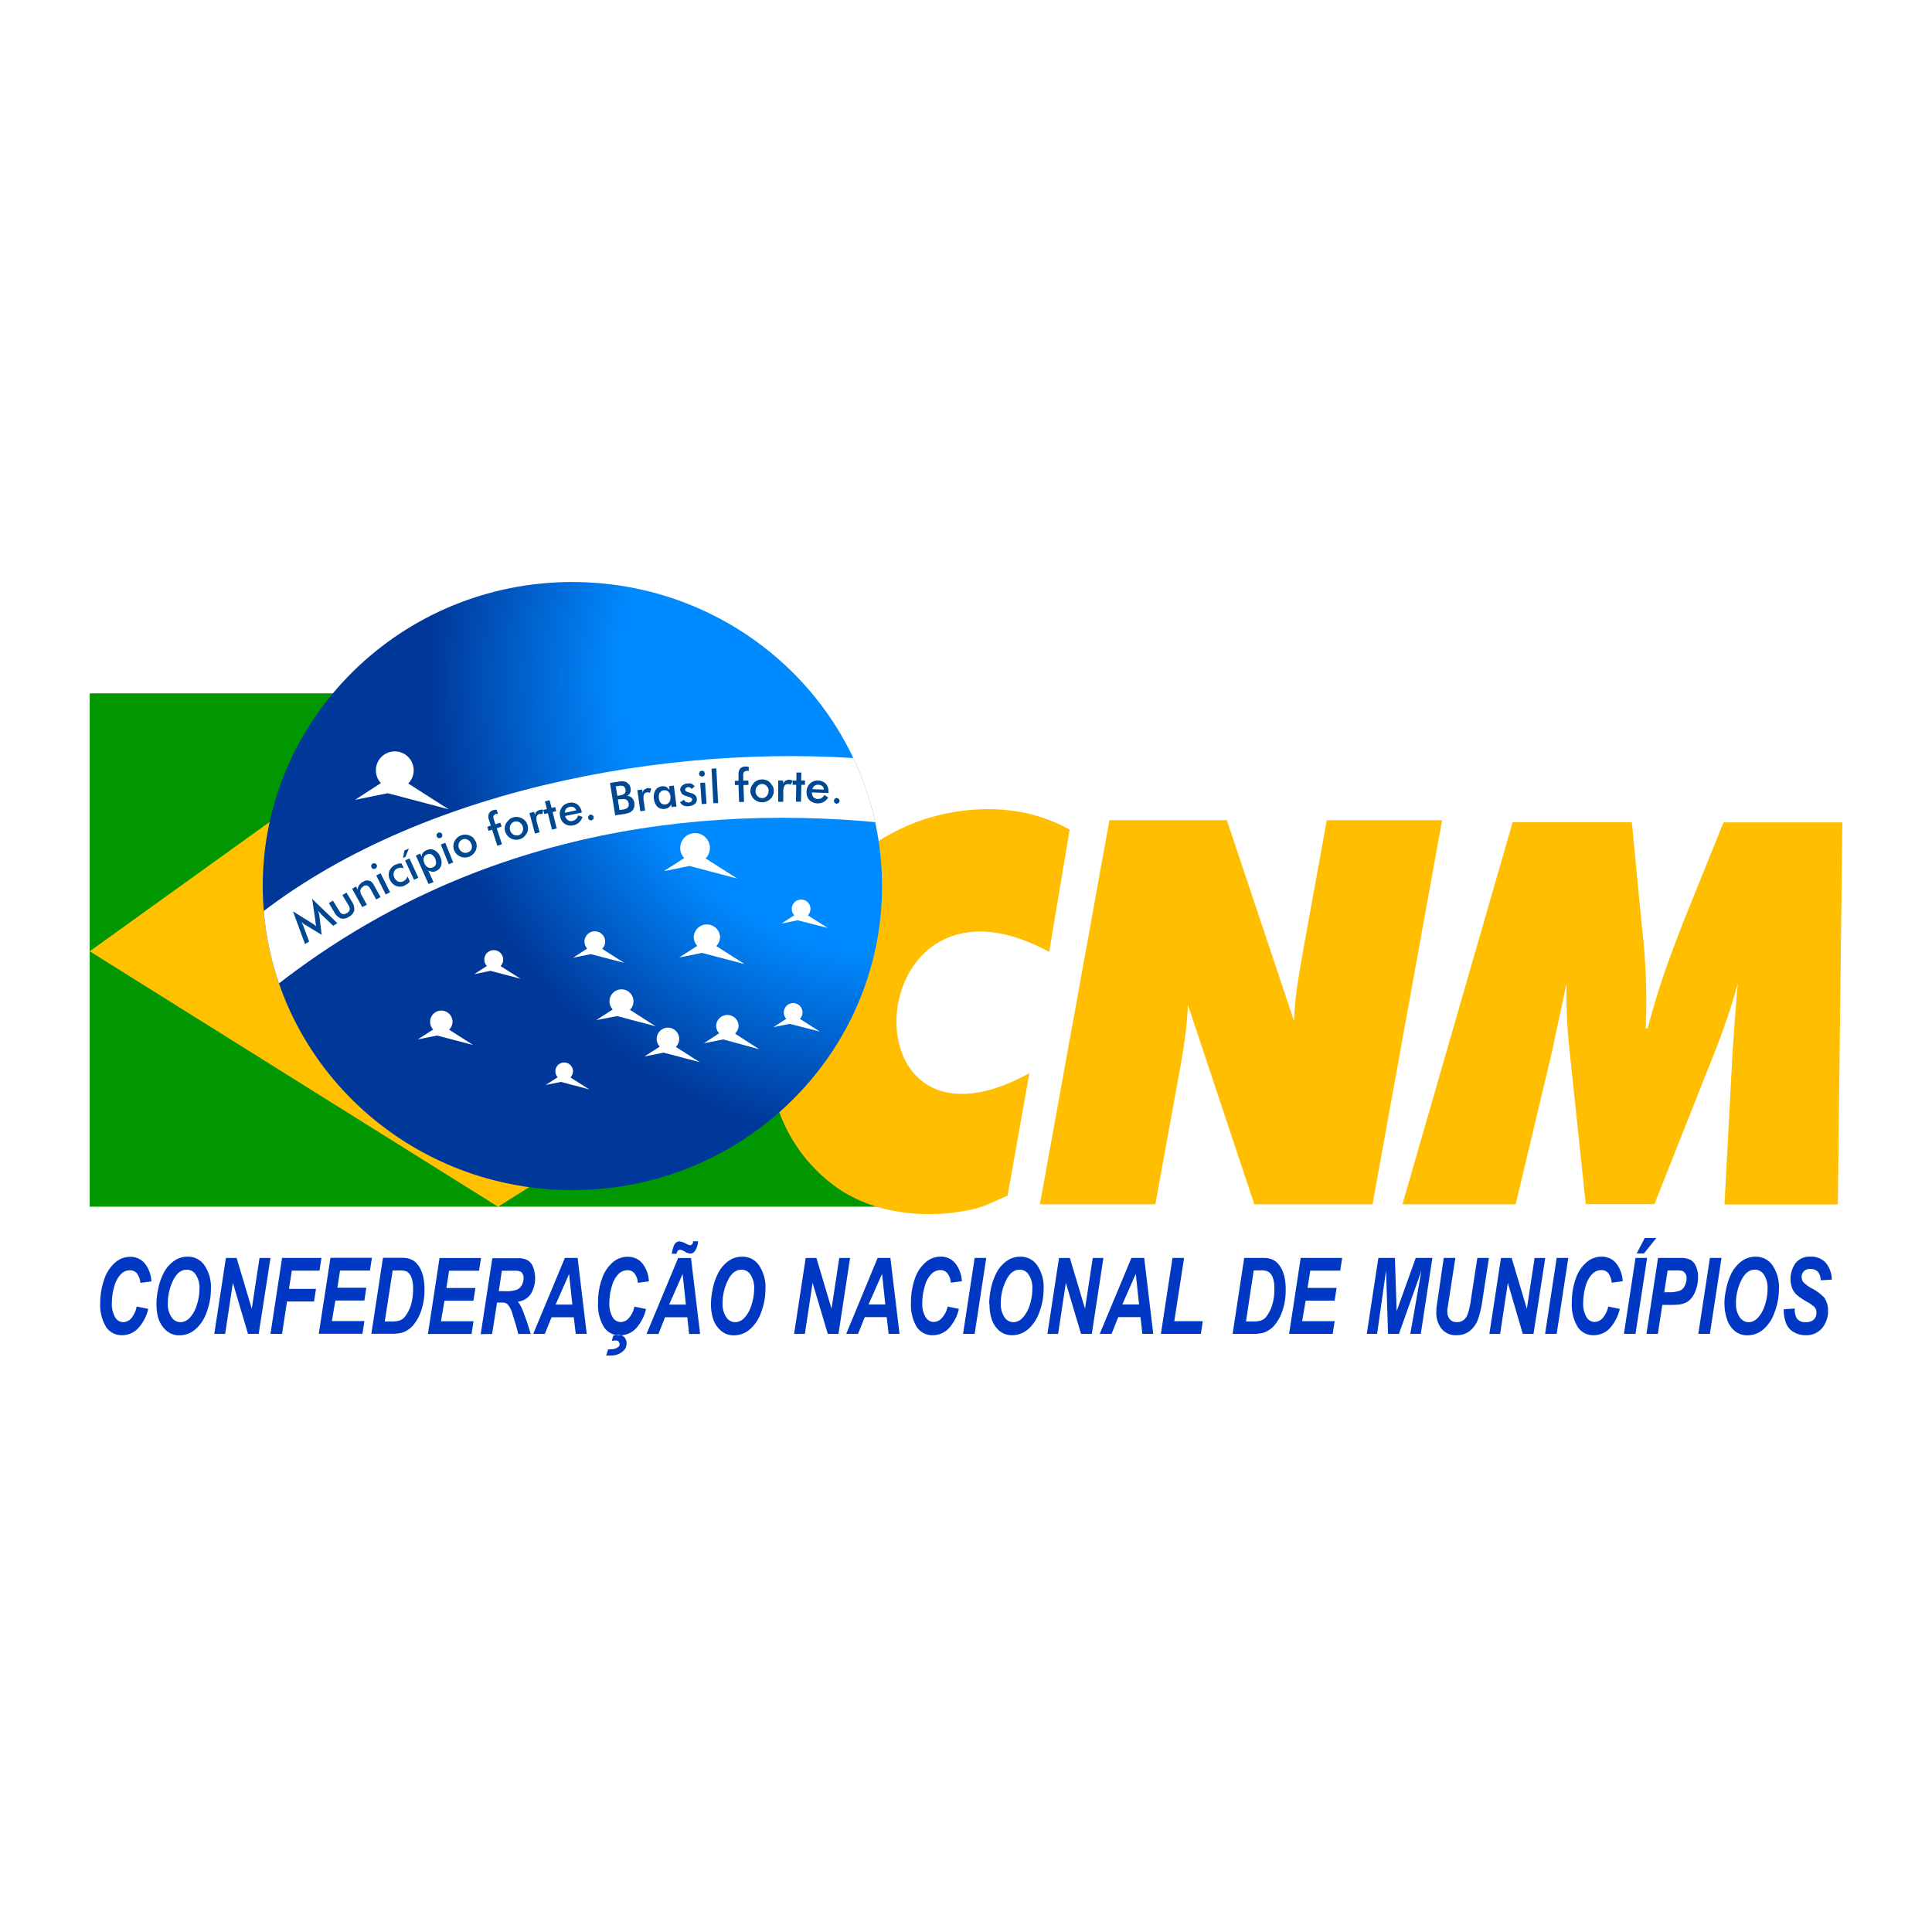
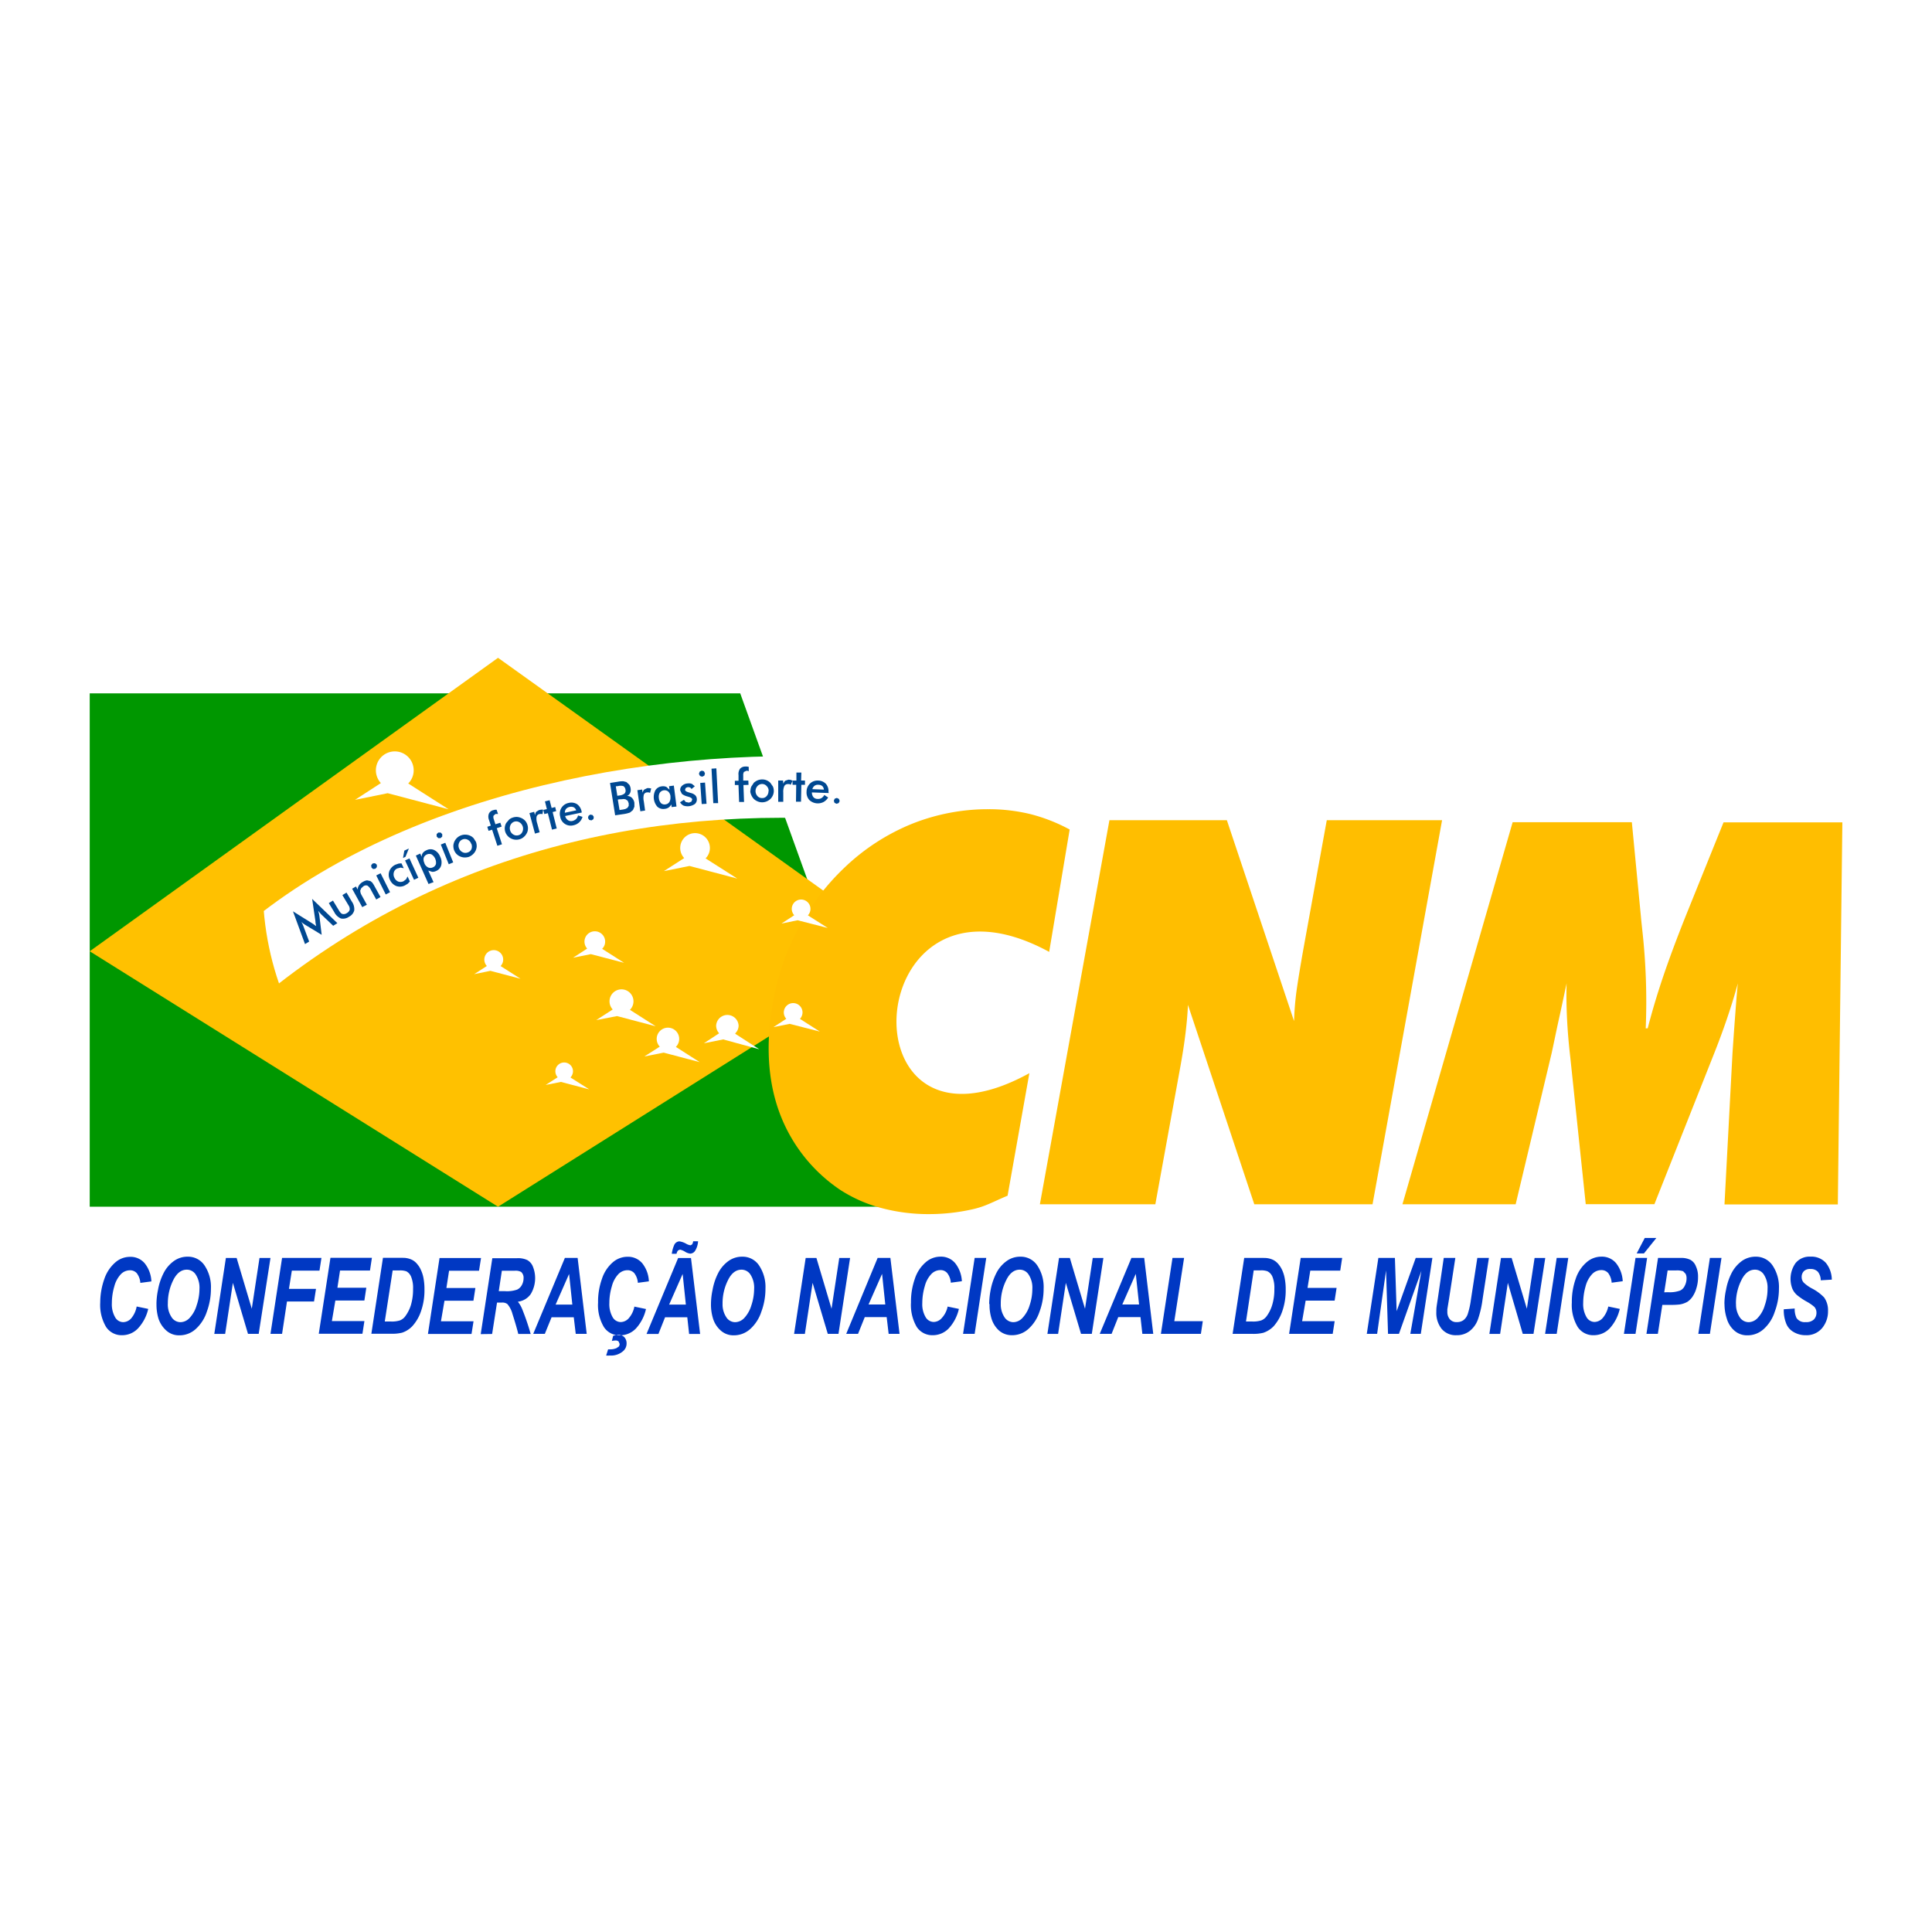
<svg xmlns="http://www.w3.org/2000/svg" id="Layer_1" data-name="Layer 1" viewBox="0 0 500 500">
  <defs>
    <clipPath id="clip-path">
      <rect x="64.47" y="149.19" width="168" height="162.91" fill="none" />
    </clipPath>
    <clipPath id="clip-path-2">
      <path d="M148.13,150.62C103.89,150.62,68,185.86,68,229.3S103.89,308,148.13,308s80.14-35.23,80.14-78.69-35.89-78.68-80.14-78.68" fill="none" />
    </clipPath>
    <clipPath id="clip-path-3">
-       <path d="M148.13,309.78c45.62,0,82.81-36.54,82.81-81.32s-37.19-81.32-82.81-81.32-82.8,36.53-82.8,81.32,37.19,81.32,82.8,81.32" fill="none" />
-     </clipPath>
+       </clipPath>
    <radialGradient id="radial-gradient" cx="-756.85" cy="541.45" r="3.91" gradientTransform="matrix(30.8, 0, 0, -30.8, 23542.07, 16852.02)" gradientUnits="userSpaceOnUse">
      <stop offset="0.59" stop-color="#008aff" />
      <stop offset="1" stop-color="#003899" />
    </radialGradient>
  </defs>
  <rect width="500" height="500" fill="#fff" />
  <path d="M461.62,338.84l2.85-.2a5.33,5.33,0,0,0,.47,2.46,2.55,2.55,0,0,0,2.4,1.06,2.78,2.78,0,0,0,2.11-.7,2.47,2.47,0,0,0,.65-1.71,2.25,2.25,0,0,0-.52-1.5,10.9,10.9,0,0,0-2.06-1.42,17.05,17.05,0,0,1-2.46-1.67,4.63,4.63,0,0,1-1.23-1.72,7.09,7.09,0,0,1,.88-6.58,4.64,4.64,0,0,1,3.83-1.64,5,5,0,0,1,4,1.62,7,7,0,0,1,1.53,4.33l-2.86.17a3.64,3.64,0,0,0-.73-2.19,2.47,2.47,0,0,0-1.91-.73,2.18,2.18,0,0,0-1.77.6,2.15,2.15,0,0,0-.53,1.48,2.1,2.1,0,0,0,.51,1.41,9.57,9.57,0,0,0,2.13,1.53,12,12,0,0,1,3.18,2.35,5.69,5.69,0,0,1,1,3.47,6.74,6.74,0,0,1-1.52,4.44,5.21,5.21,0,0,1-4.22,1.85,6,6,0,0,1-3.24-.87,4.35,4.35,0,0,1-1.92-2.36,9.19,9.19,0,0,1-.55-3.48m-12.36-1.41a5.93,5.93,0,0,0,.9,3.37,2.78,2.78,0,0,0,2.38,1.38,3.29,3.29,0,0,0,2.32-1.09,7.94,7.94,0,0,0,1.84-3.26,12.85,12.85,0,0,0,.72-4.27,6.23,6.23,0,0,0-.91-3.63,2.73,2.73,0,0,0-2.35-1.34c-1.46,0-2.64.91-3.54,2.78A13.29,13.29,0,0,0,449.26,337.43Zm-3,.05a16.68,16.68,0,0,1,.41-3.66,15.52,15.52,0,0,1,1.51-4.48,9,9,0,0,1,2.6-3,6.06,6.06,0,0,1,3.59-1.11,5.15,5.15,0,0,1,4.34,2.26,10,10,0,0,1,1.66,6,17,17,0,0,1-1.09,6A10.15,10.15,0,0,1,456.4,344a6.2,6.2,0,0,1-4.18,1.58,4.94,4.94,0,0,1-3.39-1.24,6.51,6.51,0,0,1-1.94-3.1A12.22,12.22,0,0,1,446.3,337.48Zm-6.76,7.72,3-19.65h3l-3,19.65Zm-8.82-10.75.88-5.66h2.14a5,5,0,0,1,1.88.21l.63.66a2.45,2.45,0,0,1,.25,1.15,4.13,4.13,0,0,1-.47,1.95A2.46,2.46,0,0,1,434.8,334a7.84,7.84,0,0,1-3.16.42Zm-1.65,10.75,1.16-7.5h1.91a19,19,0,0,0,2.62-.11,6,6,0,0,0,1.93-.67,4.78,4.78,0,0,0,1.31-1.28,7.67,7.67,0,0,0,1.05-2.26,9.42,9.42,0,0,0,.42-2.92,6.15,6.15,0,0,0-.55-2.74,3.2,3.2,0,0,0-1.41-1.67,5.33,5.33,0,0,0-2.5-.5h-5.89l-3,19.65Zm-3.39-24.81h3l-3.21,4h-1.88Zm-5.39,24.81,3-19.65h3l-3,19.65Zm-4.07-7.08,3,.62a11.2,11.2,0,0,1-2.63,5.06,5.67,5.67,0,0,1-4.12,1.75,4.77,4.77,0,0,1-4.16-2.16,11.06,11.06,0,0,1-1.5-6.31,17.88,17.88,0,0,1,1-6.13,9.49,9.49,0,0,1,2.8-4.26,5.79,5.79,0,0,1,3.84-1.47,4.76,4.76,0,0,1,3.82,1.7,8.17,8.17,0,0,1,1.71,4.66l-2.86.38a4.78,4.78,0,0,0-.89-2.48,2.3,2.3,0,0,0-1.82-.78,3.27,3.27,0,0,0-2.31,1,7.17,7.17,0,0,0-1.72,3.15,16,16,0,0,0-.63,4.35,6.67,6.67,0,0,0,.84,3.64,2.43,2.43,0,0,0,2.08,1.28,2.9,2.9,0,0,0,2.11-1A6.66,6.66,0,0,0,416.22,338.12Zm-16.33,7.08h3l3-19.65h-3Zm-3,0h-2.78L390.23,332l-2,13.21h-2.78l3-19.65h2.76l3.94,13.14,2-13.14h2.76Zm-23.23-19.65h3L375,336.22l-.43,2.62,0,.63a2.91,2.91,0,0,0,.62,1.92,2.21,2.21,0,0,0,1.83.77,2.85,2.85,0,0,0,1.77-.54,3.44,3.44,0,0,0,1.09-1.64,21.23,21.23,0,0,0,.8-3.68l1.65-10.75h3l-1.65,10.75a26.13,26.13,0,0,1-1.2,5.19,6.7,6.7,0,0,1-2.07,2.93,5.37,5.37,0,0,1-3.48,1.13,4.7,4.7,0,0,1-3.88-1.7,6.65,6.65,0,0,1-1.33-4.32c0-.37,0-.76.05-1.19s.15-1.08.36-2.45ZM362.05,345.2h-2.83l-.51-16.41L356.4,345.2h-2.68l3-19.65H361l.45,13.78,4.94-13.78h4.31l-3,19.65h-2.71l2.86-16.3Zm-28.43,0,3-19.65h10.73l-.5,3.29h-7.75l-.71,4.46h7.52l-.51,3.3h-7.5l-.91,5.32h8.42l-.51,3.28ZM322.46,342H324a7,7,0,0,0,2.38-.27,3.11,3.11,0,0,0,1.35-1,9.46,9.46,0,0,0,1.48-2.9,13.53,13.53,0,0,0,.59-4.26,7.63,7.63,0,0,0-.49-3.14A2.74,2.74,0,0,0,328,329a4.69,4.69,0,0,0-1.81-.23h-1.73ZM319,345.2l3-19.65h3.9c1.1,0,1.79,0,2.08.06a5.06,5.06,0,0,1,1.61.5,4.35,4.35,0,0,1,1.28,1.07,6.75,6.75,0,0,1,1,1.62,8.9,8.9,0,0,1,.64,2.18,14.37,14.37,0,0,1,.23,2.72,16.47,16.47,0,0,1-.88,5.63,11.51,11.51,0,0,1-2.25,3.91,6.66,6.66,0,0,1-2.69,1.69,10.65,10.65,0,0,1-2.86.27Zm-18.56,0,3-19.65h3l-2.53,16.37h7.37l-.49,3.28Zm-5.65-7.6h-4.34l3.49-7.93Zm.37,3.27.48,4.33h2.82l-2.34-19.65h-3.31l-8.2,19.65h3.07l1.72-4.33Zm-12.6,4.33h-2.79L275.84,332l-2,13.21h-2.77l3-19.65h2.81l3.92,13.14,2-13.14h2.76ZM259,337.43a6,6,0,0,0,.9,3.37,2.78,2.78,0,0,0,2.39,1.38,3.27,3.27,0,0,0,2.31-1.09,8.18,8.18,0,0,0,1.86-3.26,13.36,13.36,0,0,0,.71-4.27,6.15,6.15,0,0,0-.92-3.63,2.71,2.71,0,0,0-2.34-1.34c-1.45,0-2.64.91-3.53,2.78A13.3,13.3,0,0,0,259,337.43Zm-3,.05a20.24,20.24,0,0,1,.38-3.66,16.48,16.48,0,0,1,1.54-4.48,8.68,8.68,0,0,1,2.62-3,5.94,5.94,0,0,1,3.57-1.11,5.12,5.12,0,0,1,4.33,2.26,10,10,0,0,1,1.65,6,16.94,16.94,0,0,1-1.07,6,10.32,10.32,0,0,1-2.92,4.48,6.24,6.24,0,0,1-4.19,1.58,5,5,0,0,1-3.4-1.24,6.79,6.79,0,0,1-1.92-3.1A11.92,11.92,0,0,1,256.09,337.48Zm-6.76,7.72,3-19.65h3l-3,19.65Zm-4.08-7.08,3,.62a11,11,0,0,1-2.64,5.06,5.68,5.68,0,0,1-4.12,1.75,4.8,4.8,0,0,1-4.16-2.16,11.23,11.23,0,0,1-1.48-6.31,17.88,17.88,0,0,1,1-6.13,9.47,9.47,0,0,1,2.79-4.26,5.8,5.8,0,0,1,3.86-1.47,4.75,4.75,0,0,1,3.8,1.7,8.1,8.1,0,0,1,1.72,4.66l-2.86.38a4.52,4.52,0,0,0-.92-2.48,2.23,2.23,0,0,0-1.78-.78,3.24,3.24,0,0,0-2.32,1,7.06,7.06,0,0,0-1.71,3.15,15.24,15.24,0,0,0-.65,4.35,6.58,6.58,0,0,0,.84,3.64,2.45,2.45,0,0,0,2.09,1.28,2.82,2.82,0,0,0,2.1-1A6.18,6.18,0,0,0,245.25,338.12Zm-16.05-.52h-4.33l3.5-7.93Zm.36,3.27.51,4.33h2.82l-2.37-19.65h-3.3L219,345.2h3.06l1.74-4.33ZM217,345.2h-2.77L210.3,332l-2,13.21h-2.79l3-19.65h2.78l3.91,13.14,2-13.14H220Zm-30-7.77a5.93,5.93,0,0,0,.91,3.37,2.73,2.73,0,0,0,2.38,1.38,3.36,3.36,0,0,0,2.33-1.09,8.29,8.29,0,0,0,1.83-3.26,13.66,13.66,0,0,0,.72-4.27,6.23,6.23,0,0,0-.91-3.63,2.75,2.75,0,0,0-2.35-1.34c-1.45,0-2.64.91-3.54,2.78A13.29,13.29,0,0,0,187,337.43Zm-3,.05a18,18,0,0,1,.41-3.66,15.52,15.52,0,0,1,1.52-4.48,8.76,8.76,0,0,1,2.61-3,6,6,0,0,1,3.58-1.11,5.09,5.09,0,0,1,4.32,2.26,10,10,0,0,1,1.66,6,16.94,16.94,0,0,1-1.07,6A10.32,10.32,0,0,1,194.1,344a6.28,6.28,0,0,1-4.19,1.58,4.88,4.88,0,0,1-3.38-1.24,6.79,6.79,0,0,1-2-3.1A12.2,12.2,0,0,1,184,337.48Zm-8.9-13h-1.24a8.25,8.25,0,0,1,.63-2.29,1.55,1.55,0,0,1,1.33-.93,5,5,0,0,1,1.83.66,3.17,3.17,0,0,0,1.06.36l.38-.2a1.7,1.7,0,0,0,.3-.84h1.27a5.24,5.24,0,0,1-.75,2.44,1.58,1.58,0,0,1-1.25.76,3.2,3.2,0,0,1-1.42-.53,4.22,4.22,0,0,0-1.26-.51l-.5.21A2,2,0,0,0,175.09,324.45Zm2.4,13.15h-4.33l3.5-7.93Zm.37,3.27.47,4.33h2.85l-2.36-19.65H175.5l-8.18,19.65h3.08l1.72-4.33Zm-21,9.91a8.38,8.38,0,0,0,1,0,4.73,4.73,0,0,0,3.44-1.18,2.59,2.59,0,0,0,.85-1.95,2.33,2.33,0,0,0-.54-1.57,2,2,0,0,0-1.64-.64,4.09,4.09,0,0,0-1.3.24l-.33,1.33a4.56,4.56,0,0,1,.89-.12,1.11,1.11,0,0,1,.87.27l.27.67-.16.57-.67.46a4,4,0,0,1-1.6.32h-.57Zm7.31-12.66,3,.62a11,11,0,0,1-2.62,5.06,5.72,5.72,0,0,1-4.12,1.75,4.76,4.76,0,0,1-4.16-2.16,11.06,11.06,0,0,1-1.5-6.31,17.41,17.41,0,0,1,1-6.13,9.53,9.53,0,0,1,2.77-4.26,5.82,5.82,0,0,1,3.86-1.47,4.79,4.79,0,0,1,3.82,1.7,8,8,0,0,1,1.7,4.66l-2.85.38a4.69,4.69,0,0,0-.91-2.48,2.28,2.28,0,0,0-1.81-.78,3.27,3.27,0,0,0-2.31,1,7.16,7.16,0,0,0-1.7,3.15,14.9,14.9,0,0,0-.65,4.35,6.76,6.76,0,0,0,.84,3.64,2.45,2.45,0,0,0,2.07,1.28,2.86,2.86,0,0,0,2.12-1A6.36,6.36,0,0,0,164.18,338.12Zm-16.06-.52-.84-7.93-3.49,7.93Zm.37,3.27h-5.74L141,345.2H138l8.19-19.65h3.3l2.35,19.65H149Zm-19.41-6.75.8-5.28h3.28a3,3,0,0,1,1.71.31,2,2,0,0,1,.63,1.61,3.68,3.68,0,0,1-.44,1.76,2.69,2.69,0,0,1-1.23,1.2,8,8,0,0,1-3.18.4Zm-1.72,11.08,1.27-8.12h1.2a2.14,2.14,0,0,1,1.48.38,6.41,6.41,0,0,1,1.31,2.54c.75,2.36,1.25,4.1,1.51,5.2h3.21a62.65,62.65,0,0,0-2.23-6.51,7.45,7.45,0,0,0-1.09-1.84,4.72,4.72,0,0,0,3.35-2,8,8,0,0,0,.54-7.09,3.28,3.28,0,0,0-1.48-1.7,5.6,5.6,0,0,0-2.59-.47h-6.43l-3,19.65Zm-16.61,0,3-19.65h10.74l-.52,3.29h-7.75l-.69,4.46h7.5l-.51,3.3h-7.49l-.91,5.32h8.43l-.52,3.28ZM99.58,342h1.51a7,7,0,0,0,2.38-.27,3.11,3.11,0,0,0,1.35-1,9.69,9.69,0,0,0,1.5-2.9,14.15,14.15,0,0,0,.58-4.26,7.61,7.61,0,0,0-.5-3.14,2.73,2.73,0,0,0-1.23-1.41,4.77,4.77,0,0,0-1.83-.23h-1.72Zm-3.47,3.17,3-19.65h3.9c1.08,0,1.79,0,2.08.06a5.14,5.14,0,0,1,1.61.5,4.11,4.11,0,0,1,1.28,1.07,6.15,6.15,0,0,1,1,1.62,8.9,8.9,0,0,1,.65,2.18,15.29,15.29,0,0,1,.22,2.72,16.24,16.24,0,0,1-.88,5.63,10.9,10.9,0,0,1-2.26,3.91,6.41,6.41,0,0,1-2.66,1.69,10.7,10.7,0,0,1-2.86.27Zm-13.61,0H93.8l.51-3.28H85.89l.9-5.32H94.3l.5-3.3H87.32l.68-4.46h7.75l.5-3.29H85.52ZM70,345.2l3-19.65H83.19l-.51,3.29H75.53l-.75,4.72h7l-.51,3.27h-7L73,345.2Zm-3.05,0H64.18L60.27,332l-2,13.21H55.46l3-19.65h2.78l3.92,13.14,2-13.14H70Zm-23.52-7.77a5.93,5.93,0,0,0,.92,3.37,2.75,2.75,0,0,0,2.38,1.38,3.32,3.32,0,0,0,2.33-1.09,8.05,8.05,0,0,0,1.83-3.26,13.4,13.4,0,0,0,.73-4.27,6.22,6.22,0,0,0-.92-3.63,2.73,2.73,0,0,0-2.36-1.34c-1.43,0-2.63.91-3.54,2.78A13.42,13.42,0,0,0,43.44,337.43Zm-2.94.05a18.68,18.68,0,0,1,.4-3.66,15.52,15.52,0,0,1,1.52-4.48,8.65,8.65,0,0,1,2.61-3,6,6,0,0,1,3.57-1.11,5.11,5.11,0,0,1,4.34,2.26,10,10,0,0,1,1.66,6,17.17,17.17,0,0,1-1.07,6A10.33,10.33,0,0,1,50.6,344a6.23,6.23,0,0,1-4.18,1.58A4.88,4.88,0,0,1,43,344.31a7.13,7.13,0,0,1-2-3.1A12.51,12.51,0,0,1,40.5,337.48Zm-5.13.64,3,.62a10.94,10.94,0,0,1-2.66,5.06,5.62,5.62,0,0,1-4.1,1.75,4.79,4.79,0,0,1-4.16-2.16,11.14,11.14,0,0,1-1.5-6.31A18.37,18.37,0,0,1,27,331a9.84,9.84,0,0,1,2.81-4.26,5.76,5.76,0,0,1,3.86-1.47,4.75,4.75,0,0,1,3.8,1.7,8,8,0,0,1,1.71,4.66l-2.86.38a4.69,4.69,0,0,0-.9-2.48,2.27,2.27,0,0,0-1.81-.78,3.29,3.29,0,0,0-2.32,1,7.26,7.26,0,0,0-1.7,3.15,15.23,15.23,0,0,0-.64,4.35,6.67,6.67,0,0,0,.84,3.64,2.41,2.41,0,0,0,2.07,1.28,2.82,2.82,0,0,0,2.11-1A6.56,6.56,0,0,0,35.37,338.12Z" fill="#0038c3" />
  <path d="M446.3,311.67l2.07-39.18c.21-3,.41-6,.64-9s.43-6,.74-9q-1.14,4.22-2.76,9t-3.77,10.15l-15.06,38H410.39l-4-38c-.42-3.62-.7-7-.85-10.15s-.2-6.2-.1-9c-.65,3-1.27,6-1.94,9s-1.27,6-1.92,9l-9.33,39.18h-29.3l28.52-98.88h30.85l2.35,24.45c.06.75.19,1.92.35,3.44a167,167,0,0,1,.89,25.46h.51c1.08-4.19,2.4-8.66,4-13.39s3.57-10,5.94-15.93l9.69-24h30.75l-1.17,98.88H446.3" fill="#ffbe00" />
  <path d="M269.12,311.67l18-99.41h30.39l17.39,52a76.14,76.14,0,0,1,.62-7.67q.59-4.2,1.8-11l6.05-33.33h29.84l-18,99.41h-30.6l-17.17-51.62c-.09,2.23-.3,4.61-.61,7.2s-.74,5.37-1.31,8.57L299,311.67H269.12" fill="#ffbe00" />
  <polyline points="23.22 179.44 191.57 179.44 239.45 312.29 23.22 312.29 23.22 179.44" fill="#009700" />
  <polyline points="128.89 170.24 234.56 245.87 128.89 312.3 23.22 246.19 128.89 170.24" fill="#ffc100" />
  <path d="M271.57,246.37c-49.21-26.79-54.31,58.37-5.17,31.37l-5.64,31.71c-3.81,1.57-5.71,2.81-9.38,3.58a51,51,0,0,1-10.88,1.18,47.06,47.06,0,0,1-12.57-1.62,37,37,0,0,1-10.48-4.65A41.28,41.28,0,0,1,202,288.66q-4.54-11.66-2.37-26.78a65.3,65.3,0,0,1,6.5-20.7,61.41,61.41,0,0,1,12.62-16.83A55.3,55.3,0,0,1,236,213.21a53.14,53.14,0,0,1,19.87-3.79,45.69,45.69,0,0,1,10.75,1.26,44.18,44.18,0,0,1,10.21,4l-5.3,31.64" fill="#ffbe00" />
  <g clip-path="url(#clip-path)">
    <g clip-path="url(#clip-path-2)">
      <g clip-path="url(#clip-path-3)">
        <rect x="65.33" y="147.14" width="165.61" height="162.64" fill="url(#radial-gradient)" />
      </g>
    </g>
  </g>
  <g clip-path="url(#clip-path-2)">
    <path d="M63.86,239.27c41.91-34.78,109.08-47.13,161.64-42.74L229,213c-57.45-5.77-113.1,6.5-159.23,43.42l-5.87-17.18" fill="#fff" />
  </g>
  <path d="M105.64,202.76l10.46,6.68-15.77-4.16L91.88,207l6.69-4.34a4.89,4.89,0,1,1,8.49-3.33,4.78,4.78,0,0,1-1.42,3.44" fill="#fff" />
  <path d="M182.6,222.15l8.2,5.22-12.36-3.26-6.62,1.33,5.25-3.37a3.84,3.84,0,1,1,6.65-2.6,3.76,3.76,0,0,1-1.12,2.68" fill="#fff" />
-   <path d="M185.42,244.87l7.26,4.63-11-2.89-5.89,1.18,4.66-3a3.45,3.45,0,0,1-.91-2.32,3.41,3.41,0,0,1,6.81,0,3.47,3.47,0,0,1-1,2.4" fill="#fff" />
  <path d="M163.05,261.36l6.64,4.24-10-2.64L154.31,264l4.26-2.75a3.1,3.1,0,1,1,4.48.07" fill="#fff" />
  <path d="M174.9,270.93l6.18,3.95-9.33-2.46-5,1,4-2.55a2.91,2.91,0,1,1,4.18.05" fill="#fff" />
  <path d="M190.29,267.55l6.21,4L187.16,269l-5,1,3.95-2.59a2.92,2.92,0,0,1-.77-2,2.91,2.91,0,0,1,5.81,0,2.8,2.8,0,0,1-.85,2" fill="#fff" />
-   <path d="M116.26,266.5l6.19,3.95L113.11,268l-5,1,4-2.56a2.9,2.9,0,1,1,5-2,2.85,2.85,0,0,1-.84,2" fill="#fff" />
  <path d="M155.81,245.54l5.71,3.64-8.61-2.25-4.6.93,3.65-2.37a2.67,2.67,0,0,1,2-4.47,2.66,2.66,0,0,1,2.65,2.66,2.58,2.58,0,0,1-.76,1.86" fill="#fff" />
  <path d="M129.53,250l5.18,3.3-7.8-2.05-4.19.86L126,250a2.44,2.44,0,1,1,3.51.06" fill="#fff" />
  <path d="M147.62,278.84l4.87,3.09L145.15,280l-3.94.79,3.12-2a2.32,2.32,0,0,1-.6-1.54,2.28,2.28,0,1,1,4.56,0,2.35,2.35,0,0,1-.67,1.61" fill="#fff" />
  <path d="M207,263.67l5.17,3.3-7.81-2-4.19.85,3.32-2.16a2.42,2.42,0,1,1,4.2-1.64,2.46,2.46,0,0,1-.69,1.69" fill="#fff" />
  <path d="M209.05,236.87l5.18,3.29-7.81-2-4.18.86,3.31-2.16a2.42,2.42,0,1,1,3.5.06" fill="#fff" />
  <path d="M215.79,207.22l.24-.52.55-.2.53.26.2.54-.26.53-.55.19-.53-.25-.18-.55m-2.57-2.87a1.44,1.44,0,0,0-.42-.93,1.66,1.66,0,0,0-1-.32,1.45,1.45,0,0,0-1,.26,1.58,1.58,0,0,0-.56.87Zm1.28.89-4.38-.16a1.87,1.87,0,0,0,.4,1.23,1.39,1.39,0,0,0,1.08.45,1.71,1.71,0,0,0,1-.22,2.06,2.06,0,0,0,.73-.8l1,.65a3.26,3.26,0,0,1-1.2,1.17,3.23,3.23,0,0,1-3.68-.52,2.93,2.93,0,0,1-.71-2.17,2.88,2.88,0,0,1,.89-2.09,2.78,2.78,0,0,1,2.11-.77,2.83,2.83,0,0,1,2,.84,2.92,2.92,0,0,1,.67,2.15ZM206,207.48l.06-4.38-.95,0,0-1.09h1l0-2.08,1.28,0-.06,2.07,1,0,0,1.1-.94,0-.09,4.38Zm-3.29-4.63a1.86,1.86,0,0,1,.54-.81l.82-.27.53.06.51.21-.46,1.06-.35-.18-.42,0a1,1,0,0,0-.9.51,3.65,3.65,0,0,0-.27,1.68v2.4H201.4V202h1.26Zm-8.5,1.87a3.25,3.25,0,0,1,.22-1.14l.66-1a3.51,3.51,0,0,1,1-.64,3.12,3.12,0,0,1,1.14-.22,2.89,2.89,0,0,1,2.14.88l.66.95a3,3,0,0,1,.23,1.12,2.8,2.8,0,0,1-.23,1.14,3,3,0,0,1-.64.95,3.29,3.29,0,0,1-1,.65,3,3,0,0,1-2.29,0,3.28,3.28,0,0,1-1-.63,3.32,3.32,0,0,1-.66-1A3,3,0,0,1,194.16,204.72Zm4.72,0a1.72,1.72,0,0,0-.51-1.28,1.55,1.55,0,0,0-1.19-.54,1.62,1.62,0,0,0-1.21.54,1.93,1.93,0,0,0,0,2.57,1.55,1.55,0,0,0,1.21.53,1.48,1.48,0,0,0,1.19-.53A1.81,1.81,0,0,0,198.88,204.73Zm-7.65,2.82-.16-4.38-.94,0,0-1.09.95,0,0-1.48a2.37,2.37,0,0,1,.38-1.63,1.81,1.81,0,0,1,1.4-.58l.42,0,.44.08,0,1.14-.3-.12-.31,0-.63.3a1.66,1.66,0,0,0-.18.95l0,1.29,1.32,0,.05,1.1-1.32.05.16,4.38Zm-6.68.32-.46-8.93,1.25-.08.46,9Zm-3,.23-.38-5.47,1.24-.09.39,5.49Zm-.72-7.82.2-.57.54-.26.56.17.27.55-.18.59-.55.26-.56-.19ZM176,207.63l1-.64.48.57.82.16.65-.27.19-.54c0-.28-.33-.52-.91-.69l-.47-.14a3.55,3.55,0,0,1-1.3-.64l-.41-.86a1.36,1.36,0,0,1,.47-1.23,2.28,2.28,0,0,1,1.48-.6,2.14,2.14,0,0,1,1.09.13l.73.6-.84.71-.37-.4-.59-.1-.55.22-.18.49c0,.26.38.52,1,.68l.49.15a2.57,2.57,0,0,1,1.14.57,1.38,1.38,0,0,1,.41.91,1.55,1.55,0,0,1-.48,1.35,3.28,3.28,0,0,1-2.95.43A2.13,2.13,0,0,1,176,207.63Zm-2.47-1.49a2.05,2.05,0,0,0-.56-1.26,1.44,1.44,0,0,0-1.16-.35,1.5,1.5,0,0,0-1.06.63,2.14,2.14,0,0,0-.23,1.4,2.17,2.17,0,0,0,.55,1.3,1.38,1.38,0,0,0,1.17.31,1.35,1.35,0,0,0,1-.62A2.22,2.22,0,0,0,173.5,206.14Zm1.55,2.59-1.26.14-.09-.7a2.11,2.11,0,0,1-.68.81,2.07,2.07,0,0,1-1,.35,2.3,2.3,0,0,1-1.92-.54,3.83,3.83,0,0,1-.51-4.29,2.26,2.26,0,0,1,1.68-1,2.09,2.09,0,0,1,1.18.16l.79.71-.12-.9,1.24-.16Zm-8.78-3.53a1.55,1.55,0,0,1,.42-.85l.79-.39H168l.53.1-.29,1.12-.37-.11h-.43a.94.94,0,0,0-.82.61,3.75,3.75,0,0,0,0,1.72l.33,2.37-1.23.19-.77-5.46,1.24-.17ZM159.2,211l-1.33-8.37,2.11-.33a6.17,6.17,0,0,1,1.34-.11l.79.2.72.66a2.2,2.2,0,0,1,.37,1,2,2,0,0,1-.13,1.17,1.66,1.66,0,0,1-.79.78,1.72,1.72,0,0,1,1.26.48,2.36,2.36,0,0,1,.64,1.3l0,1-.38.87-.76.63a8.38,8.38,0,0,1-1.7.41Zm1.14-1.36.47-.08a5.88,5.88,0,0,0,1.07-.21l.51-.28.32-.51,0-.67-.26-.65-.55-.38-.46-.08-.67.07-.41,0-.47.08Zm-.58-3.69.52-.08a2.64,2.64,0,0,0,1.33-.48,1.08,1.08,0,0,0,.27-1,1.32,1.32,0,0,0-.54-.94,2.73,2.73,0,0,0-1.45,0l-.52.05Zm-7.58,5.77.1-.56.48-.35.59.12.32.47-.09.59-.5.32-.58-.11Zm-3.06-2a1.39,1.39,0,0,0-.63-.79,1.64,1.64,0,0,0-1.07-.1,1.74,1.74,0,0,0-.93.51,1.63,1.63,0,0,0-.31,1Zm1.44.56-4.3.9a1.82,1.82,0,0,0,.72,1.07,1.45,1.45,0,0,0,1.15.22,2.09,2.09,0,0,0,.94-.48,2.11,2.11,0,0,0,.53-.95l1.15.36a3.07,3.07,0,0,1-.87,1.43,3.12,3.12,0,0,1-1.47.75,2.75,2.75,0,0,1-3.44-2.29,2.85,2.85,0,0,1,.35-2.25,2.82,2.82,0,0,1,1.85-1.24,2.78,2.78,0,0,1,2.19.33,3,3,0,0,1,1.16,1.9Zm-7.7,4.43-1.08-4.26-.91.23-.26-1.07.92-.21-.5-2,1.21-.3.52,2,.92-.24.26,1.06-.92.24,1.06,4.25ZM138.47,211a1.67,1.67,0,0,1,.3-.91l.74-.45.51-.1.54,0-.16,1.16-.38-.07-.42.05a.94.94,0,0,0-.74.72,3.74,3.74,0,0,0,.17,1.68l.63,2.32-1.21.33-1.43-5.3,1.22-.33Zm-7.71,4.28a3.11,3.11,0,0,1-.12-1.16A3,3,0,0,1,131,213l.75-.89a2.74,2.74,0,0,1,1-.54,3,3,0,0,1,1.18-.14,3.59,3.59,0,0,1,1.13.34,3,3,0,0,1,.91.71,2.88,2.88,0,0,1,.53,1,2.79,2.79,0,0,1,.12,1.15,2.4,2.4,0,0,1-.34,1.09,3.33,3.33,0,0,1-.77.93,2.72,2.72,0,0,1-1,.54,3,3,0,0,1-1.16.12,2.93,2.93,0,0,1-1.13-.33,2.63,2.63,0,0,1-.9-.72A2.76,2.76,0,0,1,130.76,215.26Zm4.52-1.39a1.9,1.9,0,0,0-.86-1.08,1.6,1.6,0,0,0-1.3-.17,1.68,1.68,0,0,0-1,.87,1.88,1.88,0,0,0-.09,1.4,1.81,1.81,0,0,0,.85,1.08,1.62,1.62,0,0,0,1.31.16,1.47,1.47,0,0,0,1-.87A1.9,1.9,0,0,0,135.28,213.87Zm-6.56,5-1.36-4.16-.92.29-.33-1.05.91-.3-.44-1.39a2.3,2.3,0,0,1-.07-1.68,1.64,1.64,0,0,1,1.17-.93l.41-.11.43,0,.37,1.09-.34,0-.31,0-.53.47a1.68,1.68,0,0,0,.1.95l.4,1.25,1.27-.4.34,1-1.26.42,1.35,4.16ZM117.51,220a3.37,3.37,0,0,1-.18-1.17,3.11,3.11,0,0,1,.3-1.11,3.35,3.35,0,0,1,.7-.93,3,3,0,0,1,1-.6,2.91,2.91,0,0,1,1.16-.18,3.06,3.06,0,0,1,1.15.26,2.68,2.68,0,0,1,.95.68l.6.95a3.46,3.46,0,0,1,.18,1.18,3.27,3.27,0,0,1-.29,1.1,3.18,3.18,0,0,1-.72.94,3.51,3.51,0,0,1-1,.63,3.57,3.57,0,0,1-1.16.16,3.07,3.07,0,0,1-2.1-.94A3.35,3.35,0,0,1,117.51,220Zm4.44-1.62a1.84,1.84,0,0,0-.91-1.06,1.58,1.58,0,0,0-1.31-.08,1.54,1.54,0,0,0-.93.92,1.74,1.74,0,0,0,0,1.38,1.79,1.79,0,0,0,.9,1,1.61,1.61,0,0,0,1.32.08,1.53,1.53,0,0,0,1-.89A1.81,1.81,0,0,0,122,218.42Zm-5.81,5.29,1.15-.48-2.05-5.08-1.16.46ZM113,216.47v-.6l.43-.41h.61l.41.42v.62l-.44.41h-.59Zm-2.1,12.31-3.28-7.36,1.14-.52.36.84a1.74,1.74,0,0,1,.31-1,2.37,2.37,0,0,1,1-.72,2.22,2.22,0,0,1,2,0,3.14,3.14,0,0,1,1.48,1.68,3.18,3.18,0,0,1,.28,2.23,2.23,2.23,0,0,1-1.35,1.49,2,2,0,0,1-1,.21l-1-.33,1.36,3Zm-1.07-5.38a2,2,0,0,0,.94,1.08,1.43,1.43,0,0,0,1.23,0,1.34,1.34,0,0,0,.82-.88,2.54,2.54,0,0,0-1.12-2.47,1.42,1.42,0,0,0-1.21,0,1.46,1.46,0,0,0-.84.89A2.07,2.07,0,0,0,109.86,223.4Zm-5.53-1.35.34-1.91,1.17-.54-.87,2.14Zm2.85,5.64,1.12-.53-2.3-5-1.14.52Zm-2.66-3-.82-.16-.83.22a1.51,1.51,0,0,0-.91,1,1.89,1.89,0,0,0,.14,1.4,1.91,1.91,0,0,0,1,1,1.83,1.83,0,0,0,1.37-.09l.67-.52.36-.72.61,1.3-.55.58-.73.44a2.79,2.79,0,0,1-2.25.16,3,3,0,0,1-1.63-1.6,2.82,2.82,0,0,1-.15-2.28,3.06,3.06,0,0,1,1.65-1.67l.75-.26.73-.06Zm-4.66,6.8,1.12-.59L98.5,226l-1.13.56Zm-3.71-7-.06-.59.41-.45.58-.05.48.39,0,.62-.39.43-.6.06Zm-2.37,10.27L91.13,230l1-.58.43.79A2.25,2.25,0,0,1,93,229a2.81,2.81,0,0,1,1-.82,2.71,2.71,0,0,1,1-.35l.86.19.45.36a6.11,6.11,0,0,1,.57.89l1.6,2.88-1.11.64-1.36-2.46a2.69,2.69,0,0,0-.93-1.14,1.12,1.12,0,0,0-1,.15l-.59.53-.27.65.09.54a4.31,4.31,0,0,0,.42.87l1.22,2.22Zm-7.58-1.69-1.07.65,1.4,2.33a3.5,3.5,0,0,0,1.72,1.65,2.63,2.63,0,0,0,2.1-.45,2.56,2.56,0,0,0,1.36-1.65,3.39,3.39,0,0,0-.63-2.28L89.68,231l-1.07.65,1.59,2.65a1.69,1.69,0,0,1,.3,1.15,1.5,1.5,0,0,1-.74.86,1.46,1.46,0,0,1-1.09.24c-.32-.07-.59-.35-.88-.81Zm-3.06,3.54-.36-.42-.41-.47.18.58.13.63.6,5-4.37-2.65-.49-.34L78,238.6l.27.51.24.56,1.5,4-1.07.66-3.12-8.48,5,3.12.37.25.64.47c-.06-.26-.12-.59-.19-1l0-.25-.86-5.81,6.53,6.28-1.08.68Z" fill="#004891" />
</svg>